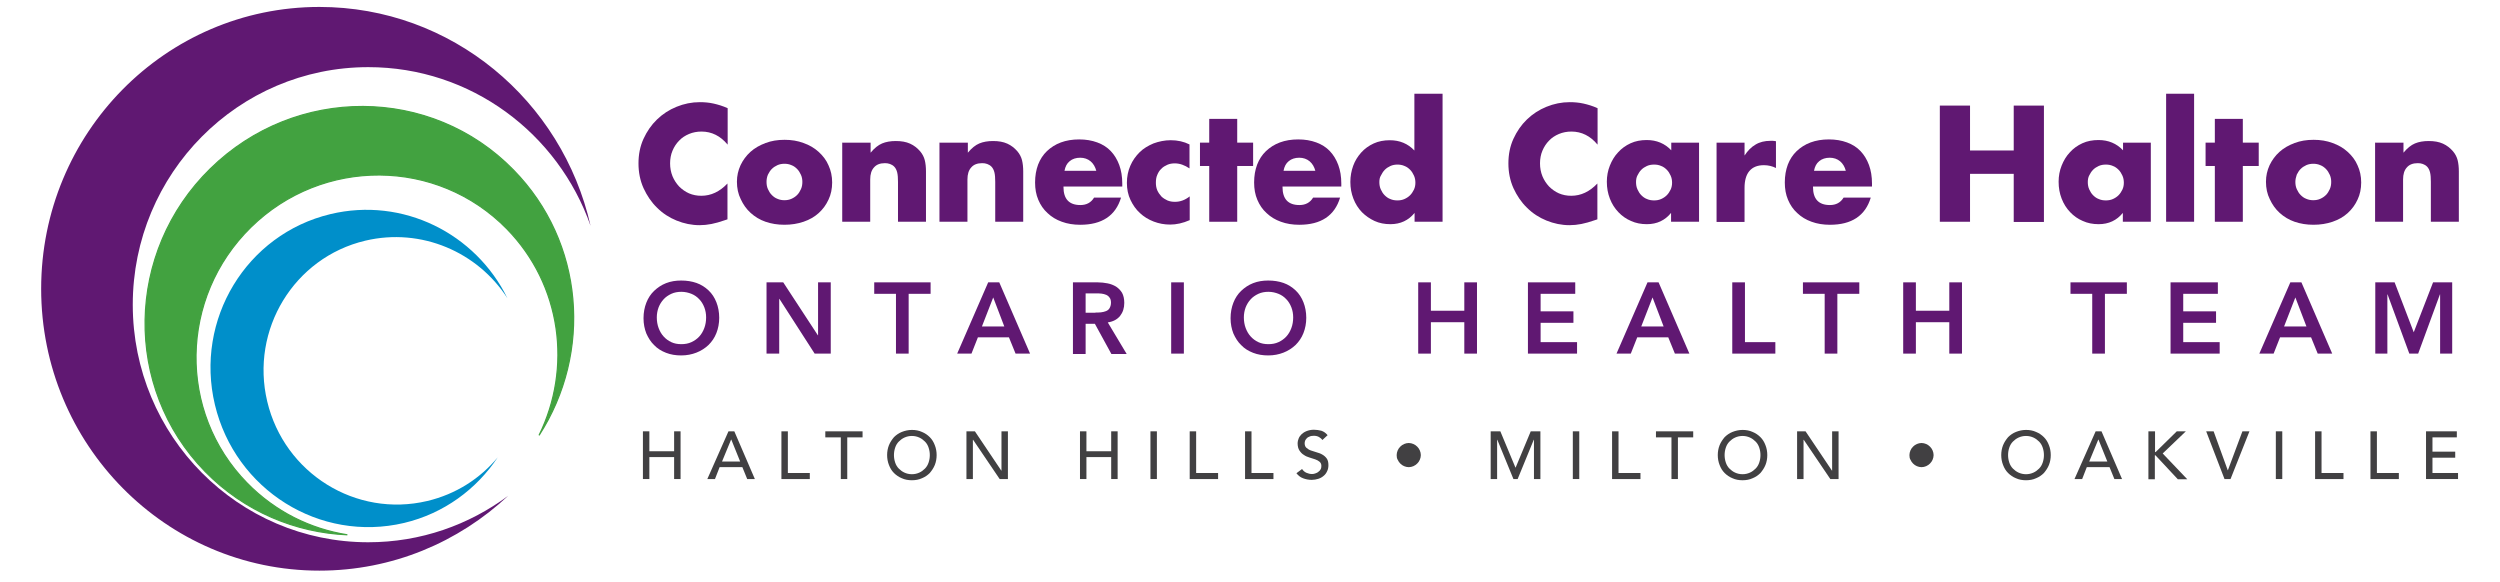
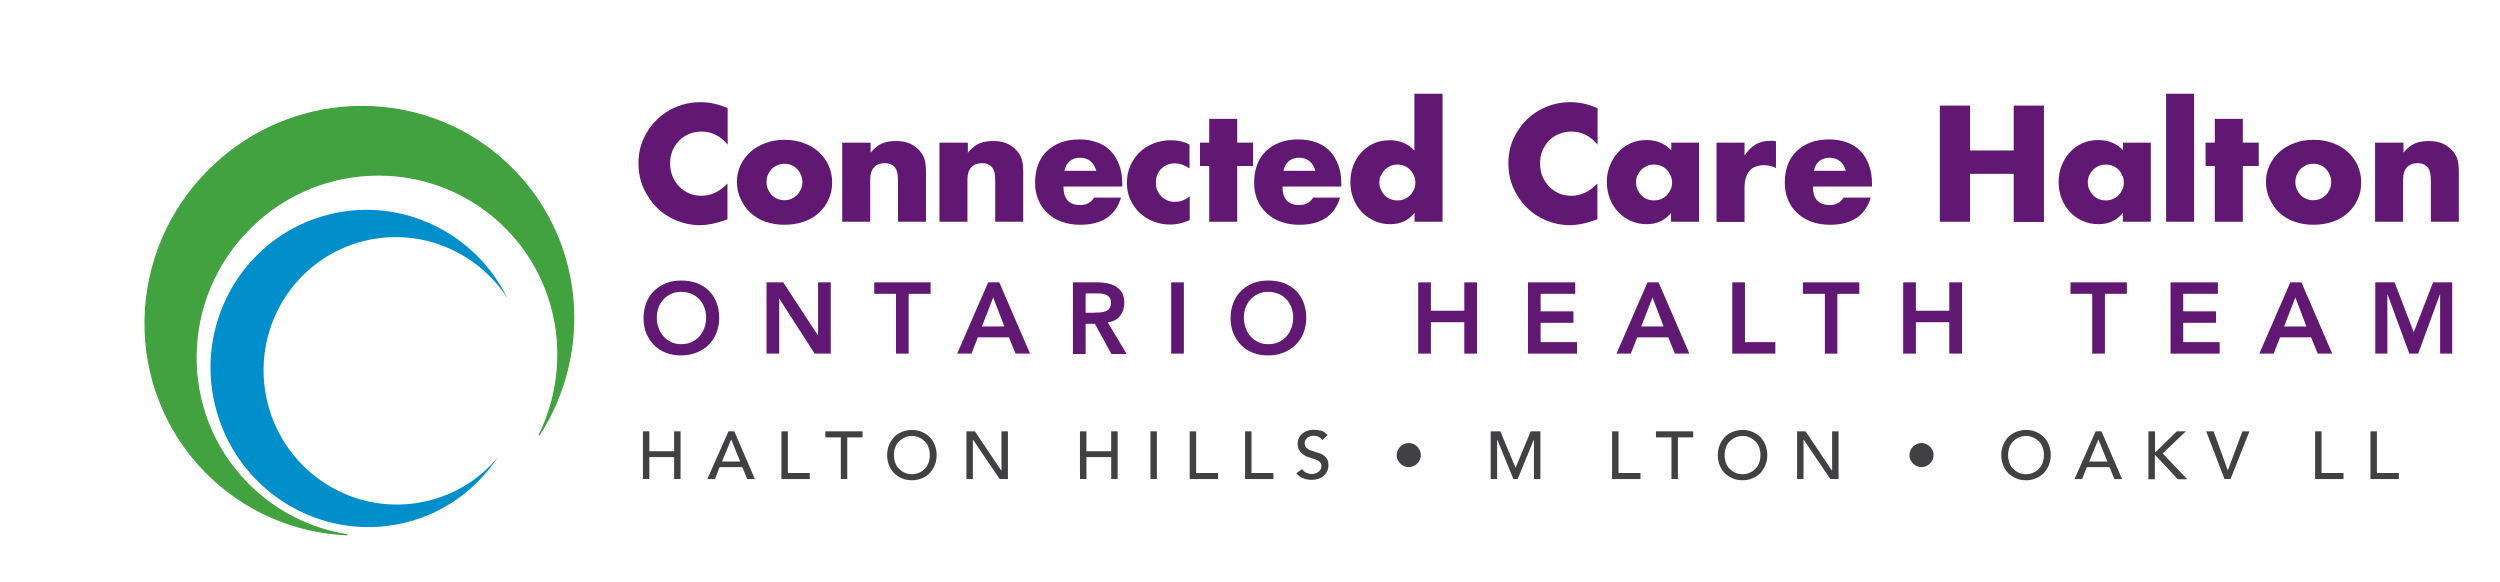
<svg xmlns="http://www.w3.org/2000/svg" id="uuid-a1027480-4957-4159-94a9-e43d0f3a4b1b" viewBox="0 0 320.1 74.5">
  <path d="M93.145,18.495c-.902-1.083-2.011-1.65-3.325-1.65-.567,0-1.108.103-1.598.309-.49.206-.928.49-1.263.851-.361.361-.644.799-.851,1.289s-.309,1.031-.309,1.624.103,1.134.309,1.65c.206.49.49.928.851,1.315.361.361.799.67,1.263.876.49.206,1.005.309,1.572.309,1.237,0,2.346-.516,3.351-1.572v4.588l-.387.129c-.593.206-1.134.361-1.65.464s-1.031.155-1.521.155c-1.031,0-2.011-.206-2.964-.593s-1.779-.928-2.5-1.65c-.722-.696-1.289-1.547-1.727-2.5-.438-.98-.644-2.036-.644-3.171s.206-2.191.644-3.145,1.005-1.779,1.727-2.475c.722-.696,1.547-1.237,2.5-1.624s1.933-.593,2.99-.593c.593,0,1.186.052,1.753.18.567.129,1.186.309,1.804.593v4.64h-.026Z" fill="#601872" />
  <path d="M94.357,23.263c0-.748.155-1.444.464-2.114.309-.644.722-1.212,1.263-1.701s1.186-.851,1.933-1.134,1.547-.412,2.449-.412c.876,0,1.676.129,2.423.412.748.258,1.392.644,1.933,1.134s.98,1.057,1.263,1.727c.309.67.464,1.392.464,2.191s-.155,1.547-.464,2.191c-.309.67-.722,1.237-1.263,1.727-.541.49-1.186.851-1.933,1.108s-1.572.387-2.449.387-1.676-.129-2.423-.387-1.366-.644-1.908-1.134-.954-1.083-1.263-1.753c-.335-.67-.49-1.418-.49-2.243ZM98.146,23.289c0,.335.052.644.18.928s.284.541.49.748.438.387.722.49c.284.129.593.18.902.18s.619-.052.902-.18.516-.284.722-.49.361-.464.49-.748.18-.593.18-.928c0-.309-.052-.619-.18-.902s-.284-.541-.49-.748-.438-.387-.722-.49c-.284-.129-.593-.18-.902-.18s-.619.052-.902.18-.516.284-.722.49-.361.464-.49.722c-.129.309-.18.619-.18.928Z" fill="#601872" />
  <path d="M107.89,18.263h3.583v1.289c.49-.593.98-.98,1.469-1.186.49-.206,1.083-.309,1.753-.309.722,0,1.315.103,1.83.335s.928.567,1.289.98c.284.335.49.722.593,1.134s.155.902.155,1.444v6.444h-3.583v-5.104c0-.49-.026-.902-.103-1.212s-.206-.567-.387-.748c-.155-.155-.335-.258-.541-.335-.206-.077-.412-.103-.644-.103-.619,0-1.083.18-1.392.541-.335.361-.49.876-.49,1.547v5.413h-3.583v-10.13h.052Z" fill="#601872" />
  <path d="M120.34,18.263h3.583v1.289c.49-.593.98-.98,1.469-1.186.49-.206,1.083-.309,1.753-.309.722,0,1.315.103,1.83.335s.928.567,1.289.98c.284.335.49.722.593,1.134s.155.902.155,1.444v6.444h-3.583v-5.104c0-.49-.026-.902-.103-1.212s-.206-.567-.387-.748c-.155-.155-.335-.258-.541-.335-.206-.077-.412-.103-.644-.103-.619,0-1.083.18-1.392.541-.335.361-.49.876-.49,1.547v5.413h-3.583v-10.13h.052Z" fill="#601872" />
  <path d="M136.167,23.934c0,1.547.722,2.32,2.165,2.32.773,0,1.366-.309,1.753-.954h3.454c-.696,2.32-2.449,3.48-5.233,3.48-.851,0-1.65-.129-2.346-.387-.722-.258-1.315-.619-1.83-1.108-.516-.464-.902-1.031-1.186-1.701s-.412-1.392-.412-2.217c0-.851.129-1.598.387-2.294.258-.67.644-1.263,1.134-1.727.49-.464,1.083-.851,1.779-1.108s1.469-.387,2.346-.387c.851,0,1.624.129,2.32.387s1.263.619,1.727,1.108.825,1.083,1.083,1.779c.258.696.387,1.495.387,2.372v.387h-7.527v.052ZM140.369,21.871c-.129-.49-.361-.902-.722-1.212-.361-.309-.825-.464-1.34-.464-.541,0-1.005.155-1.34.438-.361.284-.567.696-.67,1.237h4.073Z" fill="#601872" />
  <path d="M152.304,21.562c-.619-.412-1.237-.644-1.882-.644-.335,0-.67.052-.954.18-.284.129-.567.284-.773.516-.232.206-.387.464-.516.773-.129.284-.18.619-.18,1.005,0,.361.052.67.18.98.129.284.309.541.516.773.206.206.49.387.773.516.309.129.619.18.98.18.67,0,1.289-.232,1.882-.696v3.042c-.876.387-1.727.567-2.5.567-.748,0-1.444-.129-2.114-.387-.67-.258-1.263-.619-1.753-1.083-.516-.464-.902-1.031-1.212-1.676s-.464-1.392-.464-2.191.155-1.547.438-2.191c.284-.67.696-1.237,1.186-1.727.49-.49,1.108-.851,1.779-1.134.696-.258,1.444-.412,2.217-.412.876,0,1.676.18,2.397.541v3.067h0Z" fill="#601872" />
  <path d="M158.413,21.253v7.14h-3.583v-7.14h-1.186v-2.99h1.186v-3.042h3.583v3.042h2.036v2.99h-2.036Z" fill="#601872" />
  <path d="M164.213,23.934c0,1.547.722,2.32,2.165,2.32.773,0,1.366-.309,1.753-.954h3.454c-.696,2.32-2.449,3.48-5.233,3.48-.851,0-1.65-.129-2.346-.387-.722-.258-1.315-.619-1.83-1.108-.516-.464-.902-1.031-1.186-1.701s-.412-1.392-.412-2.217c0-.851.129-1.598.387-2.294.258-.67.644-1.263,1.134-1.727.49-.464,1.083-.851,1.779-1.108s1.469-.387,2.346-.387c.851,0,1.624.129,2.32.387s1.263.619,1.727,1.108.825,1.083,1.083,1.779c.258.696.387,1.495.387,2.372v.387h-7.527v.052ZM168.415,21.871c-.129-.49-.361-.902-.722-1.212-.361-.309-.825-.464-1.34-.464-.541,0-1.005.155-1.34.438-.361.284-.567.696-.67,1.237h4.073Z" fill="#601872" />
  <path d="M181.123,11.999h3.583v16.394h-3.583v-1.134c-.773.954-1.804,1.444-3.093,1.444-.748,0-1.418-.129-2.036-.412s-1.16-.67-1.624-1.134c-.464-.49-.825-1.057-1.083-1.727s-.387-1.366-.387-2.14c0-.722.129-1.418.361-2.062s.593-1.212,1.031-1.701.98-.876,1.598-1.16,1.315-.412,2.062-.412c1.263,0,2.32.438,3.145,1.315v-7.269h.026ZM176.612,23.315c0,.335.052.644.18.928s.284.541.49.748c.206.206.438.387.722.49.284.129.593.18.928.18.309,0,.619-.052.902-.18s.516-.284.722-.49.361-.464.49-.722c.129-.284.18-.567.18-.876s-.052-.619-.18-.902-.284-.541-.49-.748c-.206-.206-.438-.387-.722-.49-.284-.129-.593-.18-.902-.18s-.619.052-.902.18-.516.284-.722.49-.361.464-.49.722c-.155.232-.206.541-.206.851Z" fill="#601872" />
  <path d="M204.529,18.495c-.902-1.083-2.011-1.65-3.325-1.65-.567,0-1.108.103-1.598.309-.49.206-.928.49-1.263.851-.361.361-.644.799-.851,1.289s-.309,1.031-.309,1.624.103,1.134.309,1.65c.206.49.49.928.851,1.315.361.361.799.67,1.263.876.49.206,1.005.309,1.572.309,1.237,0,2.346-.516,3.351-1.572v4.588l-.387.129c-.593.206-1.134.361-1.65.464s-1.031.155-1.521.155c-1.031,0-2.011-.206-2.964-.593s-1.779-.928-2.5-1.65c-.722-.696-1.289-1.547-1.727-2.5-.438-.98-.644-2.036-.644-3.171s.206-2.191.644-3.145,1.005-1.779,1.727-2.475c.722-.696,1.547-1.237,2.5-1.624s1.933-.593,2.99-.593c.593,0,1.186.052,1.753.18s1.186.309,1.804.593v4.64h-.026Z" fill="#601872" />
  <path d="M213.963,18.263h3.583v10.13h-3.583v-1.134c-.773.954-1.804,1.444-3.093,1.444-.748,0-1.418-.129-2.036-.412-.619-.258-1.16-.644-1.624-1.134s-.825-1.057-1.083-1.727-.387-1.366-.387-2.165c0-.722.129-1.418.387-2.062s.593-1.212,1.057-1.701c.438-.49.98-.876,1.598-1.16s1.315-.412,2.062-.412c1.263,0,2.32.438,3.145,1.315v-.98h-.026ZM209.478,23.315c0,.335.052.644.18.928s.284.541.49.748c.206.206.438.387.722.49.284.129.593.18.928.18.309,0,.619-.052.902-.18s.516-.284.722-.49.361-.464.49-.722c.129-.284.18-.567.18-.876s-.052-.619-.18-.902-.284-.541-.49-.748c-.206-.206-.438-.387-.722-.49-.284-.129-.593-.18-.902-.18-.335,0-.644.052-.928.18s-.516.284-.722.49-.361.464-.49.722c-.129.232-.18.541-.18.851Z" fill="#601872" />
  <path d="M219.789,18.263h3.583v1.65c.387-.593.851-1.083,1.392-1.392.541-.335,1.186-.49,1.933-.49h.309c.103,0,.232.026.387.052v3.428c-.464-.232-.98-.361-1.547-.361-.825,0-1.444.258-1.856.748-.412.49-.619,1.212-.619,2.165v4.356h-3.583v-10.156Z" fill="#601872" />
  <path d="M232.136,23.934c0,1.547.722,2.32,2.165,2.32.773,0,1.366-.309,1.753-.954h3.48c-.696,2.32-2.449,3.48-5.233,3.48-.851,0-1.65-.129-2.346-.387-.722-.258-1.315-.619-1.83-1.108-.516-.464-.902-1.031-1.186-1.701s-.412-1.392-.412-2.217c0-.851.129-1.598.387-2.294.258-.67.644-1.263,1.134-1.727.49-.464,1.083-.851,1.779-1.108s1.469-.387,2.346-.387c.851,0,1.624.129,2.32.387s1.263.619,1.727,1.108.825,1.083,1.083,1.779c.258.696.387,1.495.387,2.372v.387h-7.553v.052ZM236.338,21.871c-.129-.49-.361-.902-.722-1.212-.361-.309-.825-.464-1.34-.464-.541,0-1.005.155-1.34.438-.361.284-.567.696-.67,1.237h4.073Z" fill="#601872" />
  <path d="M252.243,19.268h5.594v-5.748h3.867v14.899h-3.867v-6.161h-5.594v6.135h-3.867v-14.874h3.867v5.748Z" fill="#601872" />
  <path d="M271.808,18.263h3.583v10.13h-3.583v-1.134c-.773.954-1.804,1.444-3.093,1.444-.748,0-1.418-.129-2.036-.412-.619-.258-1.16-.644-1.624-1.134s-.825-1.057-1.083-1.727-.387-1.366-.387-2.165c0-.722.129-1.418.387-2.062s.593-1.212,1.057-1.701c.438-.49.98-.876,1.598-1.16s1.315-.412,2.062-.412c1.263,0,2.32.438,3.145,1.315v-.98h-.026ZM267.322,23.315c0,.335.052.644.18.928s.284.541.49.748.438.387.722.49c.284.129.593.18.928.18.309,0,.619-.052.902-.18s.516-.284.722-.49.361-.464.49-.722c.129-.284.18-.567.18-.876s-.052-.619-.18-.902-.284-.541-.49-.748-.438-.387-.722-.49c-.284-.129-.593-.18-.902-.18-.335,0-.644.052-.928.18s-.516.284-.722.49-.361.464-.49.722c-.129.232-.18.541-.18.851Z" fill="#601872" />
  <path d="M280.933,11.999v16.394h-3.583V11.999h3.583Z" fill="#601872" />
  <path d="M287.171,21.253v7.14h-3.583v-7.14h-1.186v-2.99h1.186v-3.042h3.583v3.042h2.036v2.99h-2.036Z" fill="#601872" />
  <path d="M290.135,23.263c0-.748.155-1.444.464-2.114.309-.644.722-1.212,1.263-1.701s1.186-.851,1.933-1.134,1.547-.412,2.449-.412c.876,0,1.676.129,2.423.412.748.258,1.392.644,1.933,1.134s.98,1.057,1.263,1.727c.309.67.464,1.392.464,2.191s-.155,1.547-.464,2.191c-.309.67-.722,1.237-1.263,1.727-.541.49-1.186.851-1.933,1.108s-1.572.387-2.449.387-1.676-.129-2.423-.387-1.366-.644-1.908-1.134-.954-1.083-1.263-1.753c-.335-.67-.49-1.418-.49-2.243ZM293.899,23.289c0,.335.052.644.18.928s.284.541.49.748.438.387.722.49c.284.129.593.18.902.18s.619-.052.902-.18.516-.284.722-.49.361-.464.49-.748.18-.593.18-.928c0-.309-.052-.619-.18-.902s-.284-.541-.49-.748-.438-.387-.722-.49c-.284-.129-.593-.18-.902-.18s-.619.052-.902.18-.516.284-.722.49-.361.464-.49.722c-.103.309-.18.619-.18.928Z" fill="#601872" />
  <path d="M304.158,18.263h3.583v1.289c.49-.593.98-.98,1.469-1.186.49-.206,1.083-.309,1.753-.309.722,0,1.315.103,1.83.335s.928.567,1.289.98c.284.335.49.722.593,1.134s.155.902.155,1.444v6.444h-3.583v-5.104c0-.49-.026-.902-.103-1.212s-.206-.567-.387-.748c-.155-.155-.335-.258-.541-.335-.206-.077-.412-.103-.644-.103-.619,0-1.083.18-1.392.541-.335.361-.49.876-.49,1.547v5.413h-3.583v-10.13h.052Z" fill="#601872" />
-   <path d="M47.158,69.431c-16.652,0-30.159-13.61-30.159-30.417s13.507-30.417,30.159-30.417c13.146,0,24.308,8.481,28.458,20.313C71.982,12.849,57.83.889,40.894.889,21.2.889,5.27,17.051,5.27,36.977s15.956,36.088,35.624,36.088c9.331,0,17.812-3.635,24.179-9.589-5.027,3.738-11.213,5.955-17.915,5.955Z" fill="#601872" />
  <path d="M31.64,61.852c-8.919-9.099-8.687-23.767.49-32.763,9.177-8.996,23.844-8.893,32.763.206,7.037,7.192,8.378,17.838,4.124,26.448,6.831-10.569,5.8-24.72-3.274-33.975-10.517-10.775-27.891-10.852-38.795-.18-10.904,10.672-11.187,28.046-.67,38.795,5.001,5.104,11.548,7.811,18.199,8.094-4.717-.748-9.228-2.939-12.837-6.625Z" fill="#42a240" stroke="#42a240" stroke-miterlimit="10" stroke-width=".156" />
  <path d="M54.711,64.146c-9.125,2.165-18.302-3.531-20.493-12.734-2.191-9.203,3.428-18.431,12.554-20.596,7.192-1.701,14.41,1.469,18.199,7.372-4.073-8.3-13.378-12.992-22.658-10.775-10.775,2.578-17.4,13.507-14.796,24.411,2.604,10.904,13.43,17.683,24.231,15.131,5.104-1.212,9.28-4.331,11.986-8.403-2.243,2.707-5.336,4.717-9.022,5.594Z" fill="#008fca" />
  <path d="M82.396,40.74c0-.722.129-1.392.361-1.985s.567-1.108,1.005-1.521c.438-.412.928-.748,1.521-.98.593-.232,1.237-.335,1.933-.335.722,0,1.366.103,1.959.309s1.108.541,1.547.954c.438.412.773.928,1.005,1.521.232.593.361,1.263.361,1.985s-.129,1.366-.361,1.959-.567,1.083-1.005,1.521c-.438.412-.954.748-1.547.98s-1.237.361-1.959.361c-.696,0-1.34-.103-1.933-.335-.593-.232-1.108-.541-1.521-.98-.438-.412-.748-.928-1.005-1.495-.232-.593-.361-1.237-.361-1.959ZM84.097,40.637c0,.49.077.954.232,1.366s.361.773.644,1.083.593.541.98.722.799.258,1.289.258c.464,0,.902-.077,1.289-.258s.722-.412,1.005-.722.49-.67.644-1.083c.155-.412.232-.876.232-1.366,0-.464-.077-.876-.232-1.289-.155-.387-.361-.748-.644-1.031-.284-.309-.619-.541-1.005-.696s-.825-.258-1.289-.258-.902.077-1.289.258-.722.412-.98.696c-.284.309-.49.644-.644,1.031-.155.412-.232.851-.232,1.289Z" fill="#601872" />
  <path d="M98.12,36.152h2.165l4.434,6.779h.026v-6.779h1.624v9.125h-2.062l-4.511-7.011h-.026v7.011h-1.624v-9.125h-.026Z" fill="#601872" />
  <path d="M114.746,37.621h-2.81v-1.469h7.218v1.469h-2.81v7.656h-1.624v-7.656h.026Z" fill="#601872" />
  <path d="M126.527,36.152h1.418l3.944,9.125h-1.856l-.851-2.088h-3.97l-.825,2.088h-1.83l3.97-9.125ZM128.589,41.797l-1.418-3.712-1.444,3.712h2.861Z" fill="#601872" />
  <path d="M137.379,36.152h3.171c.438,0,.851.052,1.263.129.412.077.773.232,1.083.412.309.206.567.464.773.799.18.335.284.773.284,1.289,0,.67-.18,1.212-.541,1.676-.361.438-.876.722-1.572.825l2.423,4.047h-1.959l-2.114-3.867h-1.186v3.867h-1.624v-9.177ZM140.266,40.019c.232,0,.464,0,.696-.026s.438-.077.644-.155.361-.206.464-.387.18-.412.18-.696c0-.258-.052-.49-.18-.644-.103-.155-.258-.284-.438-.361-.18-.077-.387-.129-.593-.155s-.438-.026-.644-.026h-1.392v2.475h1.263v-.026Z" fill="#601872" />
  <path d="M149.958,36.152h1.624v9.125h-1.624v-9.125Z" fill="#601872" />
  <path d="M157.562,40.74c0-.722.129-1.392.361-1.985s.567-1.108,1.005-1.521c.438-.412.928-.748,1.521-.98.593-.232,1.237-.335,1.933-.335.722,0,1.366.103,1.959.309s1.108.541,1.547.954c.438.412.773.928,1.005,1.521.232.593.361,1.263.361,1.985s-.129,1.366-.361,1.959-.567,1.083-1.005,1.521c-.438.412-.954.748-1.547.98s-1.237.361-1.959.361c-.696,0-1.34-.103-1.933-.335-.593-.232-1.108-.541-1.521-.98-.438-.412-.748-.928-1.005-1.495-.232-.593-.361-1.237-.361-1.959ZM159.264,40.637c0,.49.077.954.232,1.366.155.412.361.773.644,1.083s.593.541.98.722.799.258,1.289.258c.464,0,.902-.077,1.289-.258s.722-.412,1.005-.722c.284-.309.49-.67.644-1.083.155-.412.232-.876.232-1.366,0-.464-.077-.876-.232-1.289-.155-.387-.361-.748-.644-1.031-.284-.309-.619-.541-1.005-.696s-.825-.258-1.289-.258-.902.077-1.289.258-.722.412-.98.696c-.284.309-.49.644-.644,1.031-.155.412-.232.851-.232,1.289Z" fill="#601872" />
  <path d="M181.587,36.152h1.624v3.635h4.279v-3.635h1.624v9.125h-1.624v-4.021h-4.279v4.021h-1.624v-9.125Z" fill="#601872" />
  <path d="M195.636,36.152h6.058v1.469h-4.434v2.243h4.202v1.469h-4.202v2.475h4.666v1.469h-6.29v-9.125h0Z" fill="#601872" />
  <path d="M210.947,36.152h1.418l3.944,9.125h-1.856l-.851-2.088h-3.97l-.825,2.088h-1.83l3.97-9.125ZM213.009,41.797l-1.418-3.712-1.444,3.712h2.861Z" fill="#601872" />
  <path d="M221.8,36.152h1.624v7.656h3.892v1.469h-5.516v-9.125h0Z" fill="#601872" />
-   <path d="M233.657,37.621h-2.81v-1.469h7.218v1.469h-2.81v7.656h-1.624v-7.656h.026Z" fill="#601872" />
+   <path d="M233.657,37.621h-2.81v-1.469h7.218v1.469h-2.81v7.656h-1.624h.026Z" fill="#601872" />
  <path d="M243.685,36.152h1.624v3.635h4.279v-3.635h1.624v9.125h-1.624v-4.021h-4.279v4.021h-1.624v-9.125h0Z" fill="#601872" />
  <path d="M267.915,37.621h-2.81v-1.469h7.218v1.469h-2.81v7.656h-1.624v-7.656h.026Z" fill="#601872" />
  <path d="M277.917,36.152h6.058v1.469h-4.434v2.243h4.202v1.469h-4.202v2.475h4.666v1.469h-6.29v-9.125Z" fill="#601872" />
  <path d="M293.254,36.152h1.418l3.944,9.125h-1.856l-.851-2.088h-3.97l-.825,2.088h-1.83l3.97-9.125ZM295.316,41.797l-1.418-3.712-1.444,3.712h2.861Z" fill="#601872" />
  <path d="M304.132,36.152h2.475l2.449,6.393,2.475-6.393h2.449v9.125h-1.547v-7.579h-.026l-2.784,7.579h-1.134l-2.784-7.579h-.026v7.579h-1.547v-9.125h0Z" fill="#601872" />
  <path d="M82.319,55.227h.825v2.552h3.171v-2.552h.825v6.109h-.825v-2.81h-3.171v2.81h-.825v-6.109Z" fill="#414042" />
  <path d="M93.274,55.227h.748l2.629,6.109h-.98l-.619-1.521h-2.913l-.593,1.521h-.98l2.707-6.109ZM94.769,59.094l-1.134-2.81h-.026l-1.16,2.81h2.32Z" fill="#414042" />
  <path d="M100.053,55.227h.825v5.336h2.81v.773h-3.635v-6.109Z" fill="#414042" />
  <path d="M107.632,56.001h-1.959v-.773h4.769v.773h-1.959v5.336h-.825v-5.336h-.026Z" fill="#414042" />
  <path d="M116.757,61.491c-.464,0-.902-.077-1.289-.258-.387-.155-.722-.387-1.005-.67s-.49-.619-.644-1.031c-.155-.387-.232-.825-.232-1.263s.077-.876.232-1.263.387-.722.644-1.031c.284-.284.619-.516,1.005-.67s.825-.258,1.289-.258.902.077,1.289.258c.387.155.722.387,1.005.67s.49.619.644,1.031c.155.387.232.825.232,1.263s-.077.876-.232,1.263-.387.722-.644,1.031c-.284.284-.619.516-1.005.67-.387.18-.825.258-1.289.258ZM116.757,60.718c.361,0,.67-.077.954-.206s.516-.309.722-.516.361-.464.464-.773.155-.619.155-.954-.052-.644-.155-.954-.258-.567-.464-.773-.438-.387-.722-.516c-.284-.129-.593-.206-.954-.206s-.67.077-.954.206-.516.309-.722.516-.361.464-.464.773-.155.619-.155.954.052.644.155.954.258.567.464.773.438.387.722.516c.284.129.593.206.954.206Z" fill="#414042" />
  <path d="M123.743,55.227h1.083l3.377,5.027h.026v-5.027h.825v6.109h-1.057l-3.403-5.027h-.026v5.027h-.825v-6.109Z" fill="#414042" />
  <path d="M138.281,55.227h.825v2.552h3.171v-2.552h.825v6.109h-.825v-2.81h-3.171v2.81h-.825v-6.109Z" fill="#414042" />
  <path d="M147.303,55.227h.825v6.109h-.825v-6.109Z" fill="#414042" />
  <path d="M152.33,55.227h.825v5.336h2.81v.773h-3.635v-6.109h0Z" fill="#414042" />
  <path d="M159.418,55.227h.825v5.336h2.81v.773h-3.635v-6.109h0Z" fill="#414042" />
  <path d="M166.713,60.048c.155.232.335.387.567.49s.464.155.722.155c.129,0,.284-.026.412-.077s.284-.103.387-.206c.129-.077.206-.18.284-.309s.103-.284.103-.438c0-.232-.077-.412-.232-.541-.155-.129-.335-.232-.567-.309s-.464-.155-.722-.232c-.258-.077-.516-.18-.722-.335-.232-.129-.412-.335-.567-.567-.155-.232-.232-.541-.232-.954,0-.18.052-.361.129-.567s.206-.387.361-.541c.155-.155.387-.309.644-.412.258-.103.567-.18.954-.18.335,0,.644.052.954.129.309.103.567.284.799.567l-.67.619c-.103-.155-.258-.284-.438-.387s-.412-.155-.644-.155-.412.026-.567.103c-.155.052-.284.129-.361.232-.103.103-.155.206-.206.309-.026.103-.052.206-.052.309,0,.258.077.464.232.593.155.129.335.258.567.335s.464.155.722.232c.258.077.516.155.722.284.232.129.412.284.567.49.155.206.232.49.232.876,0,.284-.052.567-.18.799-.103.232-.258.438-.464.593-.18.155-.412.284-.67.361-.258.077-.541.129-.825.129-.387,0-.773-.077-1.108-.206-.361-.129-.619-.361-.851-.644l.722-.541Z" fill="#414042" />
  <path d="M178.829,58.269c0-.206.052-.412.129-.593s.18-.335.335-.49.309-.258.49-.335.387-.129.593-.129.412.052.593.129.335.18.49.335.258.309.335.49.129.387.129.593-.052.412-.129.593-.18.335-.335.49c-.129.129-.309.258-.49.335s-.387.129-.593.129-.412-.052-.593-.129-.335-.18-.49-.335c-.129-.129-.258-.309-.335-.49-.103-.18-.129-.361-.129-.593Z" fill="#414042" />
  <path d="M190.867,55.227h1.237l1.933,4.64h.026l1.933-4.64h1.237v6.109h-.825v-5.027h-.026l-2.062,5.027h-.541l-2.062-5.027h-.026v5.027h-.825v-6.109Z" fill="#414042" />
-   <path d="M201.384,55.227h.825v6.109h-.825v-6.109Z" fill="#414042" />
  <path d="M206.411,55.227h.825v5.336h2.81v.773h-3.635v-6.109h0Z" fill="#414042" />
  <path d="M213.989,56.001h-1.959v-.773h4.769v.773h-1.959v5.336h-.825v-5.336h-.026Z" fill="#414042" />
  <path d="M223.114,61.491c-.464,0-.902-.077-1.289-.258-.387-.155-.722-.387-1.005-.67-.284-.284-.49-.619-.644-1.031-.155-.387-.232-.825-.232-1.263s.077-.876.232-1.263c.155-.387.387-.722.644-1.031.284-.284.619-.516,1.005-.67s.825-.258,1.289-.258.902.077,1.289.258c.387.155.722.387,1.005.67.284.284.49.619.644,1.031.155.387.232.825.232,1.263s-.077.876-.232,1.263c-.155.387-.387.722-.644,1.031-.284.284-.619.516-1.005.67-.387.18-.825.258-1.289.258ZM223.114,60.718c.361,0,.67-.077.954-.206.284-.129.516-.309.722-.516s.361-.464.464-.773c.103-.309.155-.619.155-.954s-.052-.644-.155-.954c-.103-.309-.258-.567-.464-.773s-.438-.387-.722-.516-.593-.206-.954-.206-.67.077-.954.206c-.284.129-.516.309-.722.516s-.361.464-.464.773-.155.619-.155.954.052.644.155.954.258.567.464.773.438.387.722.516c.284.129.593.206.954.206Z" fill="#414042" />
  <path d="M230.1,55.227h1.083l3.377,5.027h.026v-5.027h.825v6.109h-1.057l-3.403-5.027h-.026v5.027h-.825v-6.109Z" fill="#414042" />
  <path d="M244.484,58.269c0-.206.052-.412.129-.593s.18-.335.335-.49.309-.258.49-.335.387-.129.593-.129.412.052.593.129.335.18.49.335.258.309.335.49.129.387.129.593-.052.412-.129.593-.18.335-.335.49c-.129.129-.309.258-.49.335s-.387.129-.593.129-.412-.052-.593-.129-.335-.18-.49-.335c-.129-.129-.258-.309-.335-.49-.103-.18-.129-.361-.129-.593Z" fill="#414042" />
  <path d="M259.409,61.491c-.464,0-.902-.077-1.289-.258-.387-.155-.722-.387-1.005-.67-.284-.284-.49-.619-.644-1.031-.155-.387-.232-.825-.232-1.263s.077-.876.232-1.263c.155-.387.387-.722.644-1.031.284-.284.619-.516,1.005-.67s.825-.258,1.289-.258.902.077,1.289.258c.387.155.722.387,1.005.67.284.284.49.619.644,1.031.155.387.232.825.232,1.263s-.077.876-.232,1.263c-.155.387-.387.722-.644,1.031-.284.284-.619.516-1.005.67-.387.18-.825.258-1.289.258ZM259.409,60.718c.361,0,.67-.077.954-.206.284-.129.516-.309.722-.516s.361-.464.464-.773c.103-.309.155-.619.155-.954s-.052-.644-.155-.954c-.103-.309-.258-.567-.464-.773s-.438-.387-.722-.516-.593-.206-.954-.206-.67.077-.954.206c-.284.129-.516.309-.722.516s-.361.464-.464.773-.155.619-.155.954.052.644.155.954.258.567.464.773.438.387.722.516c.284.129.593.206.954.206Z" fill="#414042" />
  <path d="M268.328,55.227h.748l2.629,6.109h-.98l-.619-1.521h-2.913l-.593,1.521h-.98l2.707-6.109ZM269.823,59.094l-1.134-2.81h-.026l-1.16,2.81h2.32Z" fill="#414042" />
  <path d="M275.107,55.227h.825v2.655h.077l2.707-2.655h1.16l-2.964,2.836,3.145,3.299h-1.212l-2.861-3.067h-.077v3.067h-.825v-6.135h.026Z" fill="#414042" />
  <path d="M282.479,55.227h.954l1.804,4.975h.026l1.856-4.975h.902l-2.423,6.109h-.773l-2.346-6.109Z" fill="#414042" />
-   <path d="M291.398,55.227h.825v6.109h-.825v-6.109Z" fill="#414042" />
  <path d="M296.425,55.227h.825v5.336h2.81v.773h-3.635v-6.109Z" fill="#414042" />
  <path d="M303.514,55.227h.825v5.336h2.81v.773h-3.635v-6.109Z" fill="#414042" />
-   <path d="M310.628,55.227h3.944v.773h-3.119v1.83h2.913v.773h-2.913v1.959h3.274v.773h-4.099v-6.109h0Z" fill="#414042" />
</svg>